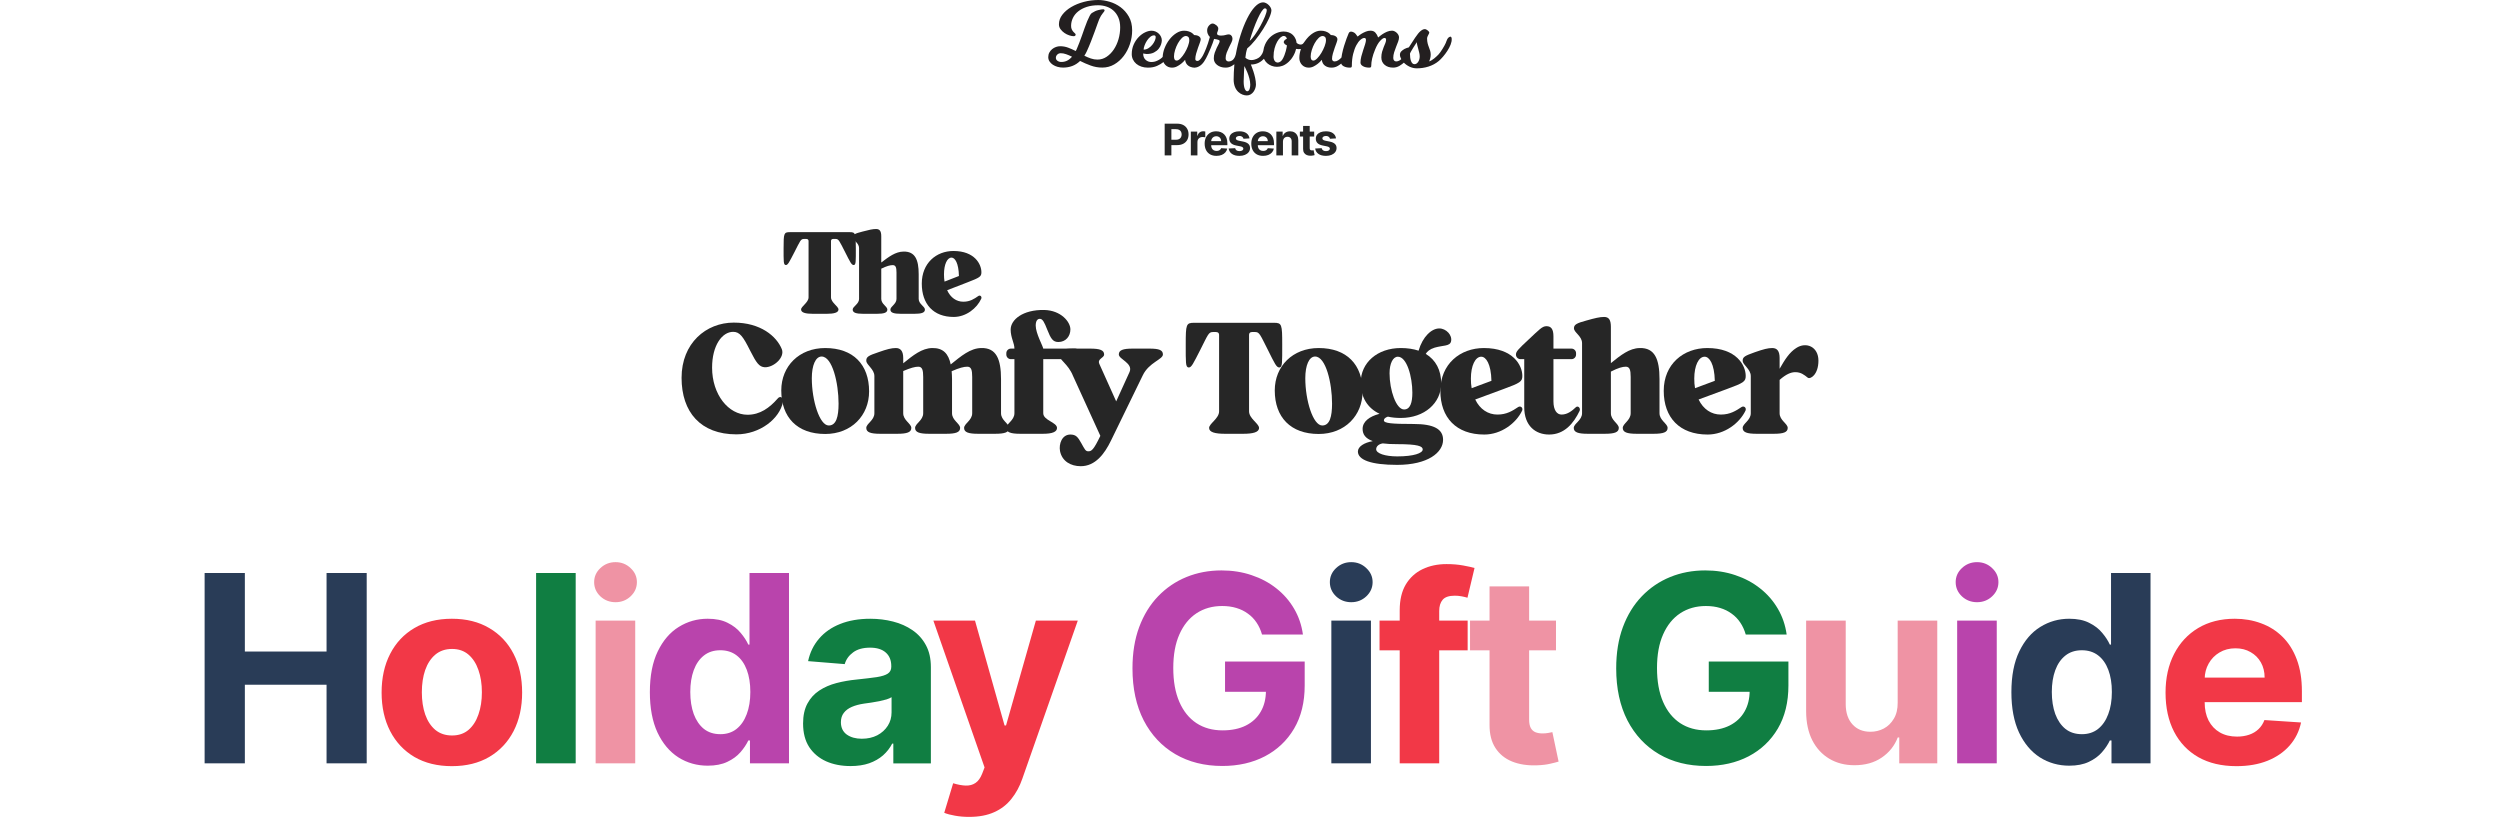
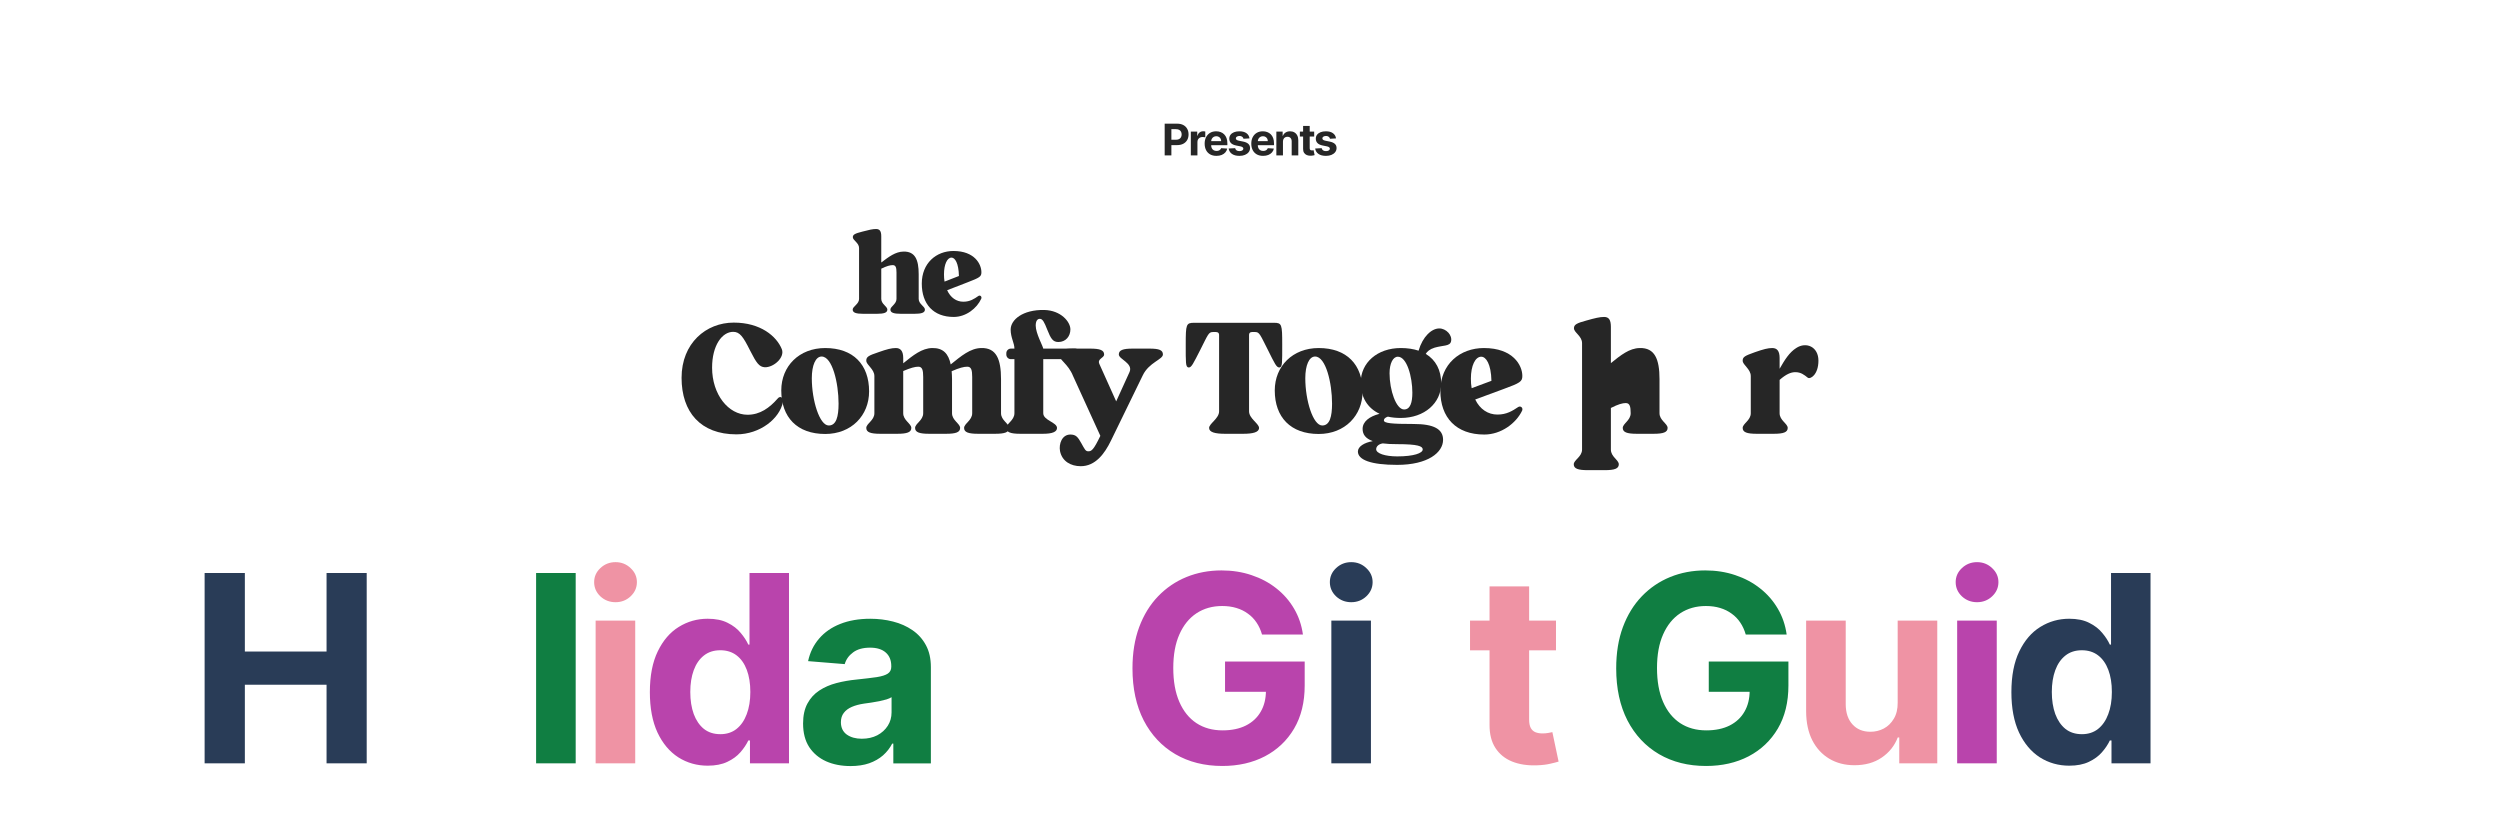
<svg xmlns="http://www.w3.org/2000/svg" width="917" height="300" viewBox="0 0 917 300" fill="none">
-   <path d="M532.491 14.254c-.039-.425-.153-.959-.669-.768-.972.36-1.172 1.45-1.525 2.298-.409.981-1.919 3.463-2.681 4.229-.915.923-2.157 2.103-3.423 2.518.085-.167.163-.341.228-.522.083-.225.144-.457.198-.694.097-.358.165-.788.165-1.298 0-2.064-1.329-3.183-1.329-5.856 0-.914.818-1.759.818-2.233 0-.338-.955-1.252-1.671-1.252-.165 0-.343.031-.528.099-.005 0-.01.005-.015.005-.051.019-.102.039-.156.065-.253.116-.523.29-.813.527-.565.462-1.247 1.286-2.04 2.482-.388.607-.729 1.131-1.021 1.571-.294.44-.535.805-.713 1.097-.227.336-.409.619-.543.844-.614.157-1.159.36-1.637.609-.224.123-.436.266-.64.423-.136.102-.266.213-.382.331-.034.032-.069.06-.1.094-.302.297-.468.655-.502 1.075-.007.06-.01.123-.01.189 0 .495.173 1.054.485 1.61-.149.138-.312.273-.502.396 0 0-.669.442-1.344.442-.341 0-.609-.118-.801-.355-.19-.237-.287-.546-.287-.928 0-.674.107-1.363.324-2.062.216-.696.457-1.377.73-2.045.273-.665.516-1.286.733-1.873.217-.585.324-1.102.324-1.554 0-.292-.073-.587-.222-.877-.148-.292-.345-.556-.596-.793-.251-.237-.526-.425-.833-.575-.309-.147-.606-.22-.901-.22-.636 0-1.254.131-1.856.387-.601.259-1.139.546-1.617.863-.567.382-1.11.8-1.631 1.252-.251-.723-.592-1.32-1.02-1.793-.434-.469-1.021-.708-1.773-.708-.592 0-1.164.111-1.719.338-.558.225-1.06.474-1.513.742-.523.314-1.022.674-1.497 1.083-.524-.81-.986-1.319-1.398-1.52-.407-.201-.735-.302-.984-.302-.431 0-.74.215-.92.64-.202.474-.46 1.114-.765 1.926-.309.812-.606 1.701-.901 2.668-.297.969-.55 1.984-.769 3.04-.083.416-.146.822-.197 1.228-.339.377-.724.713-1.164 1-.444.295-.889.442-1.342.442-.295 0-.529-.089-.699-.271-.168-.179-.251-.406-.251-.674 0-.563.102-1.208.305-1.943.204-.73.431-1.44.681-2.127.249-.686.478-1.31.68-1.873.202-.563.304-.969.304-1.216 0-.292-.078-.541-.239-.744-.155-.203-.355-.367-.594-.491-.238-.123-.501-.215-.784-.271-.285-.056-.55-.085-.798-.085-.207-.271-.478-.532-.819-.776-.294-.205-.679-.392-1.156-.558-.478-.172-1.057-.254-1.737-.254-.932 0-1.858.292-2.788.877-.514.322-1.001.708-1.458 1.148v-.01c-.088.089-.198.201-.317.324-.117.126-.239.256-.356.392-.124.14-.25.29-.387.457-.942 1.17-1.042 1.665-1.629 1.844-.645.201-1.405-.126-1.836-.515-.032-.027-.053-.056-.083-.087-.051-.476-.158-.923-.333-1.334-.246-.59-.587-1.097-1.006-1.515-.421-.418-.925-.737-1.51-.95-.587-.215-1.215-.324-1.884-.324-.848 0-1.715.184-2.601.551-.887.365-1.7.899-2.438 1.61-.735.711-1.337 1.585-1.799 2.627-.31.691-.514 1.448-.616 2.269-.103.428-.444 1.573-1.544 2.451-.241.191-1.42.955-2.837.955-1.417 0-2.206-.877-2.206-.877.097-1.172.333-2.407.703-3.429 3.641-2.886 8.845-11.197 8.845-13.95 0-1.194-1.568-2.915-3.071-2.915-3.976 0-8.284 9.561-9.998 19.1-.122.503-.341 1.09-.736 1.617-.18.244-.348.401-.521.527-.163.123-.667.442-1.347.442-.338 0-.613-.102-.815-.307-.202-.201-.305-.493-.305-.877 0-.674.132-1.356.387-2.042.263-.686.553-1.346.87-1.977.316-.631.606-1.208.867-1.74.26-.529.394-.984.394-1.368 0-.45-.131-.831-.394-1.146-.261-.319-.597-.474-1.006-.474-.202 0-.395.024-.58.068-.18.046-.372.094-.579.152-.202.053-.436.106-.699.15-.258.046-.584.07-.969.07-.409 0-.748-.06-1.02-.172-.273-.114-.407-.292-.407-.539 0-.268.07-.551.221-.844.144-.295.22-.667.22-1.114 0-.16-.069-.343-.207-.561-.132-.215-.305-.406-.509-.57-.205-.172-.431-.319-.682-.44-.251-.126-.487-.186-.714-.186-.202 0-.421.068-.647.201-.227.135-.441.317-.646.541-.204.225-.37.491-.494.793-.124.307-.185.626-.185.964 0 .425.053.8.168 1.114.112.314.239.575.375.776.131.205.292.372.467.515-.939 3.437-1.918 5.578-2.517 6.733-.1.186-1.128 2.129-2.034 2.095-.1 0-.487-.017-.679-.278-.132-.176-.115-.387-.115-.483 0-.563.103-1.208.305-1.943.207-.73.433-1.44.679-2.127.251-.686.48-1.31.682-1.873.207-.563.309-.969.309-1.216 0-.292-.082-.541-.238-.744-.161-.203-.358-.367-.597-.491-.239-.123-.502-.215-.784-.271-.285-.056-.55-.085-.799-.085-.202-.271-.477-.532-.818-.776-.295-.205-.679-.392-1.157-.558-.474-.172-1.054-.254-1.733-.254-.931 0-1.863.292-2.793.877-.933.587-1.768 1.356-2.518 2.311-.75.96-1.359 2.033-1.822 3.229-.409 1.051-.64 2.112-.689 3.183-.112.145-.217.237-.314.329-.733.665-1.671 1.063-1.671 1.063-.657.326-1.385.491-2.179.491-.794 0-1.517-.271-2.109-.812-.589-.539-.884-1.315-.884-2.33.18.043.351.077.509.102.273.068.536.102.782.102 1.069 0 1.958-.186 2.674-.556.716-.372 1.28-.817 1.699-1.334.419-.52.721-1.068.904-1.641.18-.575.272-1.061.272-1.469 0-.452-.099-.889-.292-1.317-.192-.425-.46-.805-.798-1.131-.339-.329-.736-.592-1.191-.795-.458-.201-.943-.302-1.464-.302-.75 0-1.551.201-2.398.607-.853.406-1.642.989-2.365 1.74-.728.754-1.329 1.66-1.807 2.719-.472 1.061-.713 2.231-.713 3.514 0 .718.148 1.382.443 1.992.295.609.706 1.131 1.225 1.571.521.44 1.147.783 1.875 1.032.723.244 1.517.37 2.384.37 1.291 0 2.408-.215 3.348-.64.935-.425 1.719-.894 2.355-1.409.178.411.414.768.711 1.071.304.314.67.558 1.088.728.422.169.858.251 1.311.251.657 0 1.268-.145 1.838-.44.565-.292 1.076-.616 1.529-.979.521-.404 1.008-.889 1.464-1.452.112.947.501 1.66 1.156 2.146 1.065.781 2.263.735 2.419.723.226-.015.798-.075 1.495-.445 1.524-.814 2.384-2.438 3.255-4.304 1.671-3.579 2.321-5.779 2.302-5.788.387.046.728.102 1.02.169.251.068.482.145.699.234.214.092.324.23.324.406 0 .271-.112.616-.341 1.032-.227.416-.473.894-.731 1.436-.26.539-.506 1.136-.733 1.788-.226.652-.338 1.351-.338 2.093 0 .474.102.914.304 1.32.207.406.502.759.889 1.061.382.307.838.549 1.359.73.521.179 1.113.268 1.77.268.838 0 1.615-.215 2.328-.64.321-.191.621-.392.899-.602-.173 1.912-.268 4.133-.268 5.58 0 4.379 2.912 5.861 4.841 5.861 2.094 0 3.338-2.274 3.338-4.031 0-2.999-1.867-7.301-1.867-7.301 2.286 0 3.793-1.049 4.804-2.115.027.06.054.116.08.172.271.561.641 1.042 1.106 1.452.465.406 1.006.73 1.622.967.621.237 1.263.355 1.936.355.672 0 1.353-.114 1.982-.341.182-.063.545-.201.969-.445.1-.053.385-.222.75-.505.358-.273.916-.752 1.527-1.515.628-.817 1.12-1.697 1.478-2.644.146-.382.253-.754.338-1.124.456.077 1.062.135 1.776.058-.39 1.09-.587 2.195-.587 3.309 0 .517.095.991.272 1.419.181.428.427.8.731 1.114.309.314.67.558 1.091.728.419.169.855.251 1.31.251.657 0 1.271-.145 1.838-.44.568-.292 1.077-.616 1.532-.979.521-.404 1.011-.889 1.464-1.452.114.947.496 1.66 1.156 2.146.658.483 1.466.723 2.416.723.842 0 1.617-.215 2.333-.64.445-.268.854-.553 1.225-.858.107.382.394.708.867.976.613.348 1.373.522 2.279.522.251 0 .436-.039.562-.116.124-.082.188-.266.188-.561 0-1.617.161-3.064.477-4.338.317-1.274.709-2.344 1.176-3.209.465-.868.962-1.525 1.498-1.977.533-.452 1.003-.677 1.41-.677.406 0 .613.237.613.711 0 .404-.102.935-.306 1.588-.207.652-.439 1.363-.699 2.127-.261.764-.495 1.547-.699 2.349-.202.8-.305 1.547-.305 2.245 0 .539.305.984.916 1.334.614.348 1.373.522 2.282.522.251 0 .436-.039.56-.116.126-.082.19-.266.19-.561 0-.785.112-1.682.338-2.683.229-1.003.587-2.098 1.089-3.292.567-1.397 1.181-2.451 1.838-3.159.658-.711 1.179-1.066 1.566-1.066.18 0 .331.053.443.152.115.102.171.266.171.488 0 .384-.093.8-.273 1.252-.18.45-.38.935-.597 1.452-.216.52-.414 1.095-.594 1.723-.18.633-.273 1.329-.273 2.093 0 1.107.395 2.001 1.194 2.69.791.686 1.836 1.027 3.129 1.027.837 0 1.617-.215 2.33-.64.728-.435 1.288-.894 1.607-1.182 1.137 1.162 2.837 2.088 4.717 2.088 2.908 0 5.857-.812 8.099-2.707 1.839-1.552 4.943-5.605 4.722-8.099l.002-.007zM463.943 3.062c.434 0 .699.266.699.665 0 2.02-4.106 9.638-6.275 11.267 1.67-5.832 4.373-11.929 5.576-11.929v-.002zM419.829 16.652c.226-.609.516-1.184.869-1.723.351-.539.753-1.003 1.208-1.385.453-.379.92-.575 1.395-.575.407 0 .611.23.611.674 0 .362-.114.8-.34 1.322-.227.515-.539 1.02-.936 1.501-.399.483-.869.894-1.414 1.233-.543.336-1.123.507-1.737.507 0-.425.112-.947.341-1.554h.003zm15.911.285c-.329.87-.733 1.694-1.208 2.482-.477.788-.984 1.452-1.517 1.992-.531.544-1.003.812-1.413.812-.657 0-.986-.505-.986-1.52 0-.698.139-1.486.409-2.364.271-.877.616-1.694 1.035-2.448.422-.756.892-1.392 1.415-1.907.521-.52 1.033-.778 1.529-.778.339 0 .631.118.87.355.238.237.358.602.358 1.097 0 .657-.166 1.414-.495 2.281l.003-.002zm21.743 16.536c-.555 0-1.308-.899-1.308-3.62 0-1.863.258-5.619.258-5.619s2.163 3.826 2.163 6.825c0 1.102-.295 2.414-1.113 2.414zm14.396-15.808c-.126.602-.316 1.477-.75 2.596-.579 1.496-1.045 2.006-1.427 2.293-.492.362-.884.384-1.006.387-.104 0-.384 0-.677-.162-.185-.102-.345-.254-.477-.454-.27-.406-.404-.935-.404-1.581 0-1.097.122-2.1.373-3.014.245-.916.562-1.709.942-2.388.377-.674.784-1.204 1.217-1.578.434-.377.833-.568 1.203-.568.371 0 .673.16.911.471.102.138.185.326.244.551-.083.034-.168.072-.251.118-.212.111-.402.256-.568.425-.168.172-.27.343-.311.52-.064.285.066.592.385.918.226.157.489.321.771.483-.075.612-.172.979-.172.979l-.003.002zm14.002-.727c-.331.87-.733 1.694-1.21 2.482-.478.788-.982 1.452-1.512 1.992-.536.544-1.006.812-1.415.812-.658 0-.986-.505-.986-1.52 0-.698.133-1.486.409-2.364.272-.877.618-1.694 1.037-2.448.419-.756.891-1.392 1.415-1.907.521-.52 1.03-.778 1.529-.778.341 0 .628.118.867.355.239.237.358.602.358 1.097 0 .657-.163 1.414-.492 2.281v-.002zm32.177 6.281c-.202-.21-.367-.491-.504-.846-.263-.72-.375-1.682-.375-2.663 0-.425 2.343-3.99 2.513-4.249 0 .331.059.711.171 1.141.014.053.029.109.041.164.032.126.064.254.1.384.068.263.141.532.214.802.125.462.246.928.358 1.402.115.476.173.926.173 1.351 0 .766-.19 1.428-.562 1.991-.375.563-.823.846-1.344.846-.319 0-.58-.106-.785-.324zM414.06 6.095c-.806-1.407-1.822-2.562-3.044-3.461-1.225-.901-2.564-1.566-4.018-1.991C405.547.215 404.176 0 402.883 0c-1.815 0-3.592.232-5.326.694-1.736.459-3.278 1.092-4.627 1.892-1.354.8-2.44 1.738-3.27 2.823-.828 1.078-1.242 2.252-1.242 3.509 0 .674.197 1.279.597 1.808.394.532.871.989 1.427 1.37.555.384 1.147.674 1.772.877.621.205 1.162.307 1.617.307.456 0 .714-.213.714-.643 0-.114-.083-.242-.253-.389-.173-.145-.366-.336-.58-.575-.217-.237-.409-.527-.58-.877-.17-.348-.255-.783-.255-1.303 0-1.013.221-1.979.665-2.905.44-.923 1.09-1.726 1.94-2.412.853-.689 1.892-1.233 3.129-1.641 1.235-.404 2.638-.607 4.201-.607 1.023 0 2.024.157 2.998.471.974.319 1.838.805 2.586 1.469.75.662 1.349 1.508 1.802 2.533.455 1.025.681 2.245.681 3.661 0 1.416-.204 2.9-.611 4.309-.409 1.409-.984 2.661-1.719 3.768-.738 1.102-1.617 1.999-2.64 2.685-1.02.686-2.142 1.032-3.37 1.032-.816 0-1.622-.138-2.415-.406-.794-.268-1.59-.607-2.384-1.013.16-.249.311-.5.46-.761.148-.259.287-.532.424-.829.523-1.124 1.032-2.33 1.534-3.613.496-1.281.954-2.499 1.378-3.647.419-1.15.777-2.139 1.069-2.973.295-.831.502-1.375.614-1.619.406-.901.83-1.61 1.276-2.132.443-.517.664-.843.664-.979 0-.135-.034-.249-.102-.336-.07-.089-.219-.138-.445-.138-.385 0-.97.097-1.751.288-.784.191-1.583.558-2.401 1.097-.227.135-.482.474-.765 1.013-.287.539-.587 1.189-.903 1.943-.322.752-.636 1.593-.955 2.516-.316.921-.64 1.839-.969 2.753-.329.913-.653 1.791-.969 2.634-.317.843-.611 1.571-.884 2.178-.068.16-.137.312-.202.457-.069.145-.149.288-.239.425-.93-.476-1.86-.887-2.788-1.237-.93-.348-1.907-.522-2.93-.522-.499 0-1.003.087-1.512.271-.514.179-.979.44-1.398.778-.416.336-.764.752-1.037 1.25-.27.495-.409 1.056-.409 1.689 0 .585.151 1.114.46 1.588.305.471.714.877 1.225 1.216.509.336 1.089.597 1.736.776.646.179 1.32.268 2.024.268 1.203 0 2.325-.196 3.37-.59 1.045-.396 1.994-1.008 2.859-1.844 1.249.631 2.547 1.196 3.898 1.689 1.35.495 2.762.742 4.238.742 1.587 0 3.051-.387 4.388-1.162 1.341-.778 2.496-1.808 3.475-3.091.974-1.283 1.736-2.741 2.279-4.374.543-1.631.818-3.301.818-5.015 0-1.96-.404-3.642-1.21-5.051zM391.377 22.276c-.636.302-1.325.454-2.077.454-.543 0-1.013-.14-1.41-.42-.4-.283-.597-.65-.597-1.1 0-.45.171-.844.511-1.182.341-.338.77-.508 1.291-.508.614 0 1.261.116 1.941.355.682.237 1.41.546 2.179.928-.591.677-1.205 1.167-1.838 1.469v.002z" fill="#231F20" />
  <path d="M427.203 57V45.364h4.591c.883 0 1.635.169 2.256.506.621.333 1.095.797 1.42 1.392.33.591.495 1.273.495 2.045 0 .773-.167 1.455-.5 2.046-.334.591-.817 1.051-1.449 1.381-.629.33-1.39.494-2.284.494h-2.926v-1.972h2.528c.473 0 .864-.082 1.17-.244.311-.167.542-.396.694-.688.155-.295.233-.634.233-1.017 0-.386-.078-.724-.233-1.011-.152-.292-.383-.517-.694-.676-.31-.163-.704-.244-1.181-.244h-1.66V57h-2.46zm9.594 0v-8.727h2.347v1.523h.091c.159-.542.426-.951.801-1.227.375-.28.807-.42 1.295-.42.121 0 .252.008.392.023.14.015.264.036.37.062v2.148c-.114-.034-.271-.064-.472-.091-.201-.026-.384-.04-.551-.04-.356 0-.674.078-.955.233-.276.151-.496.364-.659.636-.159.273-.238.587-.238.943V57h-2.421zm9.398.171c-.898 0-1.67-.182-2.318-.545-.644-.367-1.14-.886-1.489-1.557-.348-.674-.523-1.472-.523-2.392 0-.898.175-1.686.523-2.364.349-.678.839-1.206 1.472-1.585.636-.379 1.382-.568 2.238-.568.576 0 1.112.093 1.608.278.5.182.936.456 1.307.824.375.367.667.83.875 1.386.209.553.313 1.201.313 1.943v.665h-7.37v-1.5h5.091c0-.348-.075-.657-.227-.926-.151-.269-.362-.479-.631-.631-.265-.155-.574-.233-.926-.233-.367 0-.693.085-.977.256-.28.167-.5.392-.659.676-.159.28-.241.593-.244.938v1.426c0 .432.079.805.238 1.119.163.314.392.557.688.727.295.17.646.256 1.051.256.269 0 .515-.038.738-.114.224-.076.415-.189.574-.341.159-.151.281-.337.364-.557l2.239.148c-.114.538-.347 1.008-.699 1.409-.349.398-.8.708-1.353.932-.549.22-1.183.33-1.903.33zm12.127-6.409l-2.216.136c-.038-.189-.12-.36-.245-.511-.125-.155-.289-.278-.494-.369-.201-.095-.441-.142-.722-.142-.375 0-.691.08-.948.239-.258.155-.387.364-.387.625 0 .208.084.385.25.528.167.144.453.26.858.347l1.58.318c.848.174 1.481.455 1.897.841.417.386.625.894.625 1.523 0 .572-.168 1.074-.505 1.506-.334.432-.792.769-1.375 1.011-.58.239-1.248.358-2.006.358-1.155 0-2.076-.241-2.761-.722-.682-.485-1.082-1.144-1.199-1.977l2.381-.125c.072.352.246.621.522.807.277.182.631.273 1.063.273.424 0 .765-.081 1.023-.244.261-.167.393-.381.397-.642-.004-.22-.096-.4-.278-.54-.182-.144-.462-.254-.841-.33l-1.511-.301c-.853-.17-1.487-.466-1.904-.886-.413-.42-.619-.957-.619-1.608 0-.561.151-1.044.454-1.449.307-.405.737-.718 1.29-.938.557-.22 1.209-.33 1.955-.33 1.102 0 1.969.233 2.602.699.636.466 1.008 1.1 1.114 1.903zm4.98 6.409c-.898 0-1.671-.182-2.318-.545-.644-.367-1.14-.886-1.489-1.557-.348-.674-.523-1.472-.523-2.392 0-.898.175-1.686.523-2.364.349-.678.839-1.206 1.472-1.585.636-.379 1.382-.568 2.238-.568.576 0 1.112.093 1.608.278.5.182.936.456 1.307.824.375.367.667.83.875 1.386.208.553.313 1.201.313 1.943v.665h-7.37v-1.5h5.091c0-.348-.076-.657-.227-.926-.152-.269-.362-.479-.631-.631-.265-.155-.574-.233-.926-.233-.367 0-.693.085-.977.256-.28.167-.5.392-.659.676-.159.28-.241.593-.245.938v1.426c0 .432.08.805.239 1.119.163.314.392.557.688.727.295.17.645.256 1.051.256.269 0 .515-.038.738-.114.224-.076.415-.189.574-.341.159-.151.28-.337.364-.557l2.238.148c-.113.538-.346 1.008-.698 1.409-.349.398-.8.708-1.353.932-.549.22-1.183.33-1.903.33zm7.286-5.216V57h-2.421v-8.727h2.307v1.54h.102c.193-.508.517-.909.972-1.204.454-.299 1.006-.449 1.653-.449.606 0 1.135.133 1.585.398.451.265.802.644 1.052 1.136.25.489.375 1.072.375 1.75V57h-2.421v-5.125c.004-.534-.132-.951-.409-1.25-.276-.303-.657-.455-1.142-.455-.326 0-.614.07-.864.21-.246.14-.439.345-.579.614-.137.265-.207.585-.21.96zm11.454-3.682v1.818h-5.255v-1.818h5.255zm-4.062-2.091h2.42v8.136c0 .224.034.398.103.523.068.121.162.206.284.256.125.049.269.074.431.074.114 0 .228-.009.341-.029.114-.023.201-.04.262-.051l.38 1.801c-.121.038-.291.082-.511.131-.22.053-.487.085-.801.097-.583.023-1.095-.055-1.534-.233-.436-.178-.775-.455-1.017-.83-.243-.375-.362-.849-.358-1.42v-8.455zm12.071 4.58l-2.216.136c-.038-.189-.119-.36-.244-.511-.125-.155-.29-.278-.495-.369-.2-.095-.441-.142-.721-.142-.375 0-.691.08-.949.239-.258.155-.386.364-.386.625 0 .208.083.385.25.528.166.144.452.26.858.347l1.579.318c.849.174 1.481.455 1.898.841.417.386.625.894.625 1.523 0 .572-.169 1.074-.506 1.506-.333.432-.791.769-1.375 1.011-.579.239-1.248.358-2.005.358-1.156 0-2.076-.241-2.762-.722-.682-.485-1.081-1.144-1.199-1.977l2.381-.125c.072.352.246.621.523.807.276.182.63.273 1.062.273.424 0 .765-.081 1.023-.244.261-.167.394-.381.398-.642-.004-.22-.097-.4-.279-.54-.182-.144-.462-.254-.841-.33l-1.511-.301c-.852-.17-1.487-.466-1.903-.886-.413-.42-.62-.957-.62-1.608 0-.561.152-1.044.455-1.449.307-.405.737-.718 1.29-.938.556-.22 1.208-.33 1.954-.33 1.102 0 1.97.233 2.602.699.637.466 1.008 1.1 1.114 1.903zM650.065 127.661c1.728 0 2.696 1.037 2.696 3.664v3.94c1.935-3.387 3.594-6.014 6.082-7.604 3.664-2.419 8.157-.483 8.157 4.632 0 5.184-3.041 6.981-3.94 6.221-1.313-1.037-2.488-2.005-4.562-2.005-1.59 0-3.387.761-5.737 2.834v12.235c0 2.627 2.972 3.802 2.972 5.392 0 1.59-1.59 2.143-5.115 2.143h-6.29c-3.526 0-5.116-.553-5.116-2.143 0-1.59 2.973-2.765 2.973-5.392v-13.617c0-2.627-2.973-4.078-2.973-5.668 0-1.383.83-1.797 4.493-3.111 3.18-1.106 4.77-1.521 6.36-1.521z" fill="#262626" />
-   <path d="M633.346 142.73l-10.299 3.802c1.728 3.595 4.7 5.53 8.156 5.53 3.388 0 5.53-1.382 7.604-2.765.899-.553 1.866.277 1.452 1.313-2.212 4.632-7.673 8.779-13.894 8.779-10.299 0-16.106-6.221-16.106-16.037 0-9.815 7.258-15.691 15.968-15.691 10.714 0 14.101 6.36 14.101 10.231 0 2.073-.761 2.557-6.982 4.838zm-11.612-.345l7.258-2.696c-.139-6.221-2.005-8.848-3.733-8.848-2.212 0-3.802 3.318-3.802 8.018 0 1.245.069 2.42.277 3.526z" fill="#262626" />
-   <path d="M580.297 151.578v-25.714c0-2.626-2.972-3.871-2.972-5.46 0-1.314.967-1.867 4.562-2.834 3.18-.899 4.908-1.314 6.497-1.314 1.728 0 2.489 1.037 2.489 3.664v13.271c3.594-2.903 6.774-5.46 10.576-5.529 5.53-.139 7.258 4.078 7.258 11.405v12.511c0 2.627 2.972 3.802 2.972 5.392 0 1.59-1.59 2.143-5.115 2.143h-6.221c-3.526 0-5.115-.553-5.115-2.143 0-1.59 2.903-2.765 2.903-5.392v-13.341c0-2.488-.346-3.732-1.797-3.732-1.176 0-2.765.415-5.461 1.797v15.276c0 2.627 2.903 3.802 2.903 5.392 0 1.59-1.59 2.143-5.115 2.143h-6.29c-3.526 0-5.115-.553-5.115-2.143 0-1.59 3.041-2.765 3.041-5.392z" fill="#262626" />
-   <path d="M560.68 124.551c3.94-3.663 4.977-4.908 6.567-4.908 1.728 0 2.557 1.106 2.557 3.733v4.493h6.636c.899 0 1.659.76 1.659 1.659v.553c0 .899-.76 1.659-1.659 1.659h-6.636v15.483c0 3.18 1.244 4.839 2.973 4.839 2.281 0 4.009-1.521 5.253-2.696.76-.691 1.797.277 1.382 1.314-2.212 4.631-5.599 8.709-11.198 8.709-4.976 0-9.124-3.179-9.124-10.023V131.74h-1.382c-.899 0-1.659-.76-1.659-1.659 0-1.106.691-1.866 4.631-5.53z" fill="#262626" />
+   <path d="M580.297 151.578v-25.714c0-2.626-2.972-3.871-2.972-5.46 0-1.314.967-1.867 4.562-2.834 3.18-.899 4.908-1.314 6.497-1.314 1.728 0 2.489 1.037 2.489 3.664v13.271c3.594-2.903 6.774-5.46 10.576-5.529 5.53-.139 7.258 4.078 7.258 11.405v12.511c0 2.627 2.972 3.802 2.972 5.392 0 1.59-1.59 2.143-5.115 2.143h-6.221c-3.526 0-5.115-.553-5.115-2.143 0-1.59 2.903-2.765 2.903-5.392c0-2.488-.346-3.732-1.797-3.732-1.176 0-2.765.415-5.461 1.797v15.276c0 2.627 2.903 3.802 2.903 5.392 0 1.59-1.59 2.143-5.115 2.143h-6.29c-3.526 0-5.115-.553-5.115-2.143 0-1.59 3.041-2.765 3.041-5.392z" fill="#262626" />
  <path d="M551.414 142.73l-10.3 3.802c1.728 3.595 4.701 5.53 8.157 5.53 3.387 0 5.53-1.382 7.603-2.765.899-.553 1.867.277 1.452 1.313-2.212 4.632-7.673 8.779-13.894 8.779-10.299 0-16.106-6.221-16.106-16.037 0-9.815 7.258-15.691 15.968-15.691 10.714 0 14.101 6.36 14.101 10.231 0 2.073-.76 2.557-6.981 4.838zm-11.613-.345l7.258-2.696c-.138-6.221-2.005-8.848-3.733-8.848-2.212 0-3.802 3.318-3.802 8.018 0 1.245.07 2.42.277 3.526z" fill="#262626" />
  <path d="M528.627 140.657c0 7.188-6.152 12.649-14.793 12.649-1.728 0-3.318-.138-4.769-.484-.968.346-1.452.761-1.452 1.383 0 1.037 2.834 1.313 10.852 1.313 7.466 0 10.853 1.866 10.853 5.807 0 4.631-5.53 9.193-16.866 9.193-9.677 0-14.378-1.866-14.378-4.908 0-1.797 2.281-3.249 5.461-3.802-2.696-.967-3.733-2.488-3.733-4.493 0-2.626 2.42-4.562 6.221-5.53-4.424-2.073-6.912-6.082-6.912-11.474 0-7.258 6.083-12.65 14.723-12.65 2.42 0 4.631.346 6.498.968 1.521-5.184 4.769-8.156 7.603-8.156 2.489 0 4.908 2.488 4.286 4.838-.484 1.728-2.903 1.314-6.014 2.212-1.797.553-2.765 1.452-3.249 2.281 3.664 2.212 5.669 5.945 5.669 10.853zm-10.576 3.387c0-5.807-2.005-13.203-5.323-13.203-1.797 0-3.041 2.489-3.041 6.083 0 6.221 2.419 13.272 5.322 13.272 2.281 0 3.042-2.558 3.042-6.152zm-10.853 18.594c-1.382.207-2.419 1.037-2.419 2.143 0 1.52 3.249 2.626 7.742 2.626 6.014 0 9.332-1.175 9.332-2.557 0-1.175-1.729-1.936-9.401-1.936-2.074 0-3.733-.069-5.254-.276z" fill="#262626" />
  <path d="M499.796 143.56c0 8.848-6.498 15.622-16.106 15.622-10.299 0-16.106-6.152-16.106-15.968 0-8.917 6.567-15.553 16.106-15.553 10.299 0 16.106 6.083 16.106 15.899zm-11.198 4.493c0-7.535-2.281-17.281-6.221-17.281-2.212 0-3.595 3.249-3.595 7.949 0 8.157 2.834 17.35 6.221 17.35 2.765 0 3.595-3.318 3.595-8.018z" fill="#262626" />
  <path d="M458.153 122.823v28.064c0 2.627 3.664 4.493 3.664 6.083 0 1.59-2.281 2.143-5.806 2.143h-6.705c-3.526 0-5.807-.553-5.807-2.143 0-1.59 3.664-3.456 3.664-6.083v-28.064c0-.622-.346-1.037-1.175-1.037h-1.037c-1.659 0-1.797.83-4.7 6.567-2.558 4.977-3.249 6.636-4.355 6.428-1.037-.207-.968-1.797-.968-8.433 0-7.396.138-7.949 3.111-7.949h29.239c2.903 0 3.041.553 3.041 7.949 0 6.636.069 8.226-.898 8.433-1.176.208-1.867-1.451-4.355-6.428-2.903-5.737-3.111-6.567-4.701-6.567h-1.106c-.76 0-1.106.415-1.106 1.037zM403.609 159.873l-10.023-21.981c-1.797-4.493-5.115-5.807-5.115-7.88 0-1.59 1.59-2.143 5.115-2.143h6.29c3.525 0 5.115.553 5.115 2.143 0 1.382-2.626 1.52-1.728 3.525l6.152 13.686 4.908-10.783c1.382-3.249-3.94-4.631-3.94-6.428 0-1.59 1.521-2.143 5.046-2.143h6.221c3.525 0 4.908.553 4.908 2.143 0 1.866-5.115 2.903-7.396 7.672L407.48 161.67c-2.351 4.839-5.738 9.332-11.06 9.332-3.664 0-6.843-1.797-7.604-5.53-.483-2.627.692-6.083 3.802-6.083 2.074 0 2.765.968 4.009 3.18 1.245 2.212 1.521 2.972 2.558 2.972 1.175 0 1.935-.484 4.424-5.668z" fill="#262626" />
  <path d="M372.091 151.578V131.74h-1.313c-.899 0-1.659-.761-1.659-1.659v-.553c0-.899.76-1.659 1.659-1.659h1.313c0-2.074-1.382-4.009-1.382-6.982 0-3.594 4.424-7.327 12.304-7.188 6.152.138 9.608 4.354 9.608 7.119 0 2.489-1.659 4.632-4.424 4.632-2.005 0-2.765-1.245-4.078-4.563-1.037-2.626-1.659-3.94-2.696-3.94-.899 0-1.521.761-1.521 2.489 0 2.834 2.627 7.465 2.765 8.433h11.682c.898 0 1.659.76 1.659 1.659v.553c0 .898-.761 1.659-1.659 1.659h-11.682v19.838c0 2.627 5.046 3.318 5.046 5.392 0 1.382-1.59 2.143-5.115 2.143h-8.364c-3.525 0-5.115-.553-5.115-2.143 0-1.59 2.972-2.765 2.972-5.392z" fill="#262626" />
  <path d="M328.607 127.661c1.659 0 2.695 1.037 2.695 3.664v1.935c3.664-2.972 6.844-5.529 10.645-5.599 4.01-.069 5.945 2.074 6.775 6.014 3.87-3.11 7.188-5.944 11.197-6.014 5.53-.138 7.258 4.079 7.258 11.406v12.511c0 2.627 2.973 3.802 2.973 5.392 0 1.59-1.59 2.143-5.115 2.143h-6.291c-3.525 0-5.115-.553-5.115-2.143 0-1.59 2.973-2.765 2.973-5.392v-13.341c0-2.488-.346-3.732-1.798-3.732-1.244 0-2.903.414-5.737 1.659.069.898.138 1.866.138 2.903v12.511c0 2.627 2.973 3.802 2.973 5.392 0 1.59-1.59 2.143-5.115 2.143h-6.291c-3.525 0-5.115-.553-5.115-2.143 0-1.59 2.973-2.765 2.973-5.392v-13.341c0-2.488-.346-3.732-1.798-3.732-1.175 0-2.765.414-5.53 1.589v15.484c0 2.627 2.973 3.802 2.973 5.392 0 1.59-1.59 2.143-5.115 2.143h-6.291c-3.525 0-5.115-.553-5.115-2.143 0-1.59 2.973-2.765 2.973-5.392v-13.617c0-2.627-2.973-4.078-2.973-5.668 0-1.383.761-1.867 4.493-3.111 3.111-1.106 4.77-1.521 6.36-1.521z" fill="#262626" />
  <path d="M318.785 143.56c0 8.848-6.498 15.622-16.106 15.622-10.299 0-16.106-6.152-16.106-15.968 0-8.917 6.567-15.553 16.106-15.553 10.299 0 16.106 6.083 16.106 15.899zm-11.198 4.493c0-7.535-2.281-17.281-6.221-17.281-2.212 0-3.595 3.249-3.595 7.949 0 8.157 2.834 17.35 6.221 17.35 2.765 0 3.595-3.318 3.595-8.018z" fill="#262626" />
  <path d="M287.188 147.431c-1.175 6.083-8.364 11.889-17.073 11.889-13.134 0-20.115-8.157-20.115-20.737 0-12.719 8.986-20.253 19.147-20.253 9.816 0 15.691 4.977 17.627 9.746 1.175 2.973-2.904 6.705-6.222 6.636-2.073-.138-3.041-1.452-5.46-6.221-2.489-4.977-3.733-6.774-6.152-6.774-4.078 0-7.742 4.977-7.742 13.133 0 9.885 6.014 17.281 12.995 17.281 4.631 0 8.088-2.557 11.06-5.944.276-.346.622-.553.968-.553.622 0 1.175.691.967 1.797zM354.9 103.554l-7.49 2.899c1.257 2.741 3.419 4.217 5.932 4.217 2.463 0 4.022-1.055 5.53-2.109.653-.421 1.357.211 1.055 1.002-1.608 3.531-5.58 6.694-10.104 6.694-7.49 0-11.713-4.744-11.713-12.229 0-7.484 5.279-11.964 11.613-11.964 7.791 0 10.255 4.849 10.255 7.801 0 1.582-.553 1.951-5.078 3.69zm-8.445-.264l5.278-2.055c-.1-4.744-1.457-6.747-2.714-6.747-1.609 0-2.765 2.53-2.765 6.114 0 .949.05 1.845.201 2.688z" fill="#262626" />
  <path d="M315.106 109.636V90.973c0-1.906-2.288-2.809-2.288-3.963 0-.953.745-1.355 3.512-2.057 2.448-.652 3.778-.953 5.002-.953 1.33 0 1.915.752 1.915 2.659v9.633c2.767-2.107 5.214-3.963 8.141-4.014 4.256-.1 5.587 2.96 5.587 8.278v9.081c0 1.906 2.287 2.759 2.287 3.913s-1.223 1.556-3.937 1.556h-4.789c-2.713 0-3.937-.402-3.937-1.556s2.235-2.007 2.235-3.913v-9.683c0-1.806-.266-2.709-1.384-2.709-.904 0-2.128.301-4.203 1.304v11.088c0 1.906 2.235 2.759 2.235 3.913s-1.224 1.556-3.938 1.556h-4.841c-2.714 0-3.938-.402-3.938-1.556s2.341-2.007 2.341-3.913z" fill="#262626" />
-   <path d="M304.809 88.406v20.647c0 1.932 2.742 3.305 2.742 4.475 0 1.17-1.707 1.577-4.347 1.577h-5.019c-2.64 0-4.347-.407-4.347-1.577s2.742-2.543 2.742-4.475V88.406c0-.458-.258-.763-.879-.763h-.777c-1.242 0-1.345.61-3.519 4.831-1.914 3.662-2.432 4.882-3.26 4.729-.776-.153-.724-1.322-.724-6.204 0-5.441.103-5.848 2.328-5.848h21.89c2.174 0 2.277.407 2.277 5.848 0 4.882.052 6.052-.672 6.204-.88.153-1.398-1.068-3.261-4.729-2.173-4.221-2.328-4.831-3.518-4.831h-.828c-.57 0-.828.305-.828.763z" fill="#262626" />
  <path d="M75.054 280.001v-69.818h14.761v28.807h29.966v-28.807h14.727v69.818h-14.727V251.16H89.815v28.841H75.054zm413.285 0v-52.364h14.522v52.364h-14.522zm7.295-59.114c-2.159 0-4.011-.715-5.557-2.147-1.523-1.455-2.284-3.193-2.284-5.216 0-2 .761-3.716 2.284-5.148 1.546-1.454 3.398-2.182 5.557-2.182 2.159 0 4 .728 5.523 2.182 1.545 1.432 2.318 3.148 2.318 5.148 0 2.023-.773 3.761-2.318 5.216-1.523 1.432-3.364 2.147-5.523 2.147zm263.385 59.966c-3.977 0-7.58-1.022-10.807-3.068-3.204-2.068-5.75-5.102-7.636-9.102-1.864-4.023-2.796-8.955-2.796-14.796 0-6 .966-10.988 2.898-14.965 1.932-4 4.5-6.989 7.705-8.966 3.227-2 6.761-3 10.602-3 2.932 0 5.375.5 7.329 1.5 1.978.977 3.569 2.204 4.773 3.681 1.227 1.455 2.159 2.887 2.796 4.296h.443v-26.25h14.488v69.818h-14.318v-8.386h-.613c-.682 1.454-1.648 2.897-2.898 4.329-1.227 1.409-2.83 2.58-4.807 3.512-1.954.931-4.341 1.397-7.159 1.397zm4.602-11.556c2.341 0 4.318-.637 5.932-1.91 1.636-1.295 2.886-3.102 3.75-5.42.886-2.318 1.33-5.034 1.33-8.148 0-3.113-.432-5.818-1.296-8.113-.863-2.296-2.113-4.069-3.75-5.319-1.636-1.25-3.625-1.875-5.966-1.875-2.386 0-4.397.648-6.034 1.944-1.636 1.295-2.875 3.091-3.716 5.386-.841 2.295-1.261 4.955-1.261 7.977 0 3.046.42 5.739 1.261 8.08.864 2.318 2.103 4.136 3.716 5.454 1.637 1.296 3.648 1.944 6.034 1.944z" fill="#293C57" />
-   <path d="M165.745 281.024c-5.295 0-9.875-1.125-13.738-3.375-3.841-2.273-6.807-5.432-8.898-9.477-2.091-4.069-3.137-8.785-3.137-14.148 0-5.409 1.046-10.137 3.137-14.182 2.091-4.068 5.057-7.227 8.898-9.477 3.863-2.273 8.443-3.409 13.738-3.409 5.296 0 9.864 1.136 13.705 3.409 3.863 2.25 6.841 5.409 8.932 9.477 2.09 4.045 3.136 8.773 3.136 14.182 0 5.363-1.046 10.079-3.136 14.148-2.091 4.045-5.069 7.204-8.932 9.477-3.841 2.25-8.409 3.375-13.705 3.375zm.068-11.25c2.409 0 4.421-.682 6.034-2.046 1.614-1.386 2.83-3.272 3.648-5.659.841-2.386 1.262-5.102 1.262-8.147 0-3.046-.421-5.762-1.262-8.148-.818-2.387-2.034-4.273-3.648-5.659-1.613-1.387-3.625-2.08-6.034-2.08-2.431 0-4.477.693-6.136 2.08-1.636 1.386-2.875 3.272-3.716 5.659-.818 2.386-1.227 5.102-1.227 8.148 0 3.045.409 5.761 1.227 8.147.841 2.387 2.08 4.273 3.716 5.659 1.659 1.364 3.705 2.046 6.136 2.046zm189.67 29.863c-1.841 0-3.568-.147-5.182-.443-1.591-.272-2.909-.625-3.954-1.057l3.273-10.84c1.704.522 3.238.806 4.602.852 1.386.045 2.579-.273 3.579-.955 1.023-.682 1.853-1.841 2.489-3.477l.852-2.216-18.784-53.864h15.273l10.841 38.455h.545l10.944-38.455h15.375l-20.353 58.023c-.977 2.818-2.307 5.273-3.988 7.364-1.66 2.113-3.762 3.738-6.307 4.875-2.546 1.159-5.614 1.738-9.205 1.738zm182.851-72v10.91h-32.318v-10.91h32.318zm-24.921 52.364v-56.148c0-3.795.739-6.943 2.216-9.443 1.5-2.5 3.546-4.375 6.137-5.625 2.591-1.25 5.534-1.875 8.829-1.875 2.228 0 4.262.171 6.103.512 1.863.34 3.25.647 4.159.92l-2.591 10.909c-.568-.182-1.273-.352-2.114-.511-.818-.159-1.659-.239-2.523-.239-2.136 0-3.625.5-4.466 1.5-.84.977-1.261 2.352-1.261 4.125v55.875h-14.489zm306.885 1.023c-5.386 0-10.022-1.091-13.909-3.273-3.863-2.204-6.841-5.318-8.931-9.341-2.091-4.045-3.137-8.829-3.137-14.352 0-5.386 1.046-10.114 3.137-14.182 2.09-4.068 5.034-7.239 8.829-9.511 3.818-2.273 8.296-3.409 13.432-3.409 3.454 0 6.67.556 9.648 1.67 3 1.091 5.613 2.739 7.841 4.943 2.25 2.205 4 4.978 5.25 8.318 1.25 3.319 1.875 7.205 1.875 11.66v3.988h-44.216v-9h30.545c0-2.091-.454-3.943-1.364-5.557-.909-1.613-2.17-2.875-3.784-3.784-1.591-.932-3.443-1.397-5.556-1.397-2.205 0-4.16.511-5.864 1.534-1.682 1-3 2.352-3.955 4.056-.954 1.682-1.443 3.557-1.466 5.625v8.557c0 2.591.478 4.83 1.432 6.716.978 1.887 2.353 3.341 4.125 4.364 1.773 1.023 3.875 1.534 6.307 1.534 1.614 0 3.091-.227 4.432-.682 1.341-.454 2.489-1.136 3.443-2.045.955-.909 1.682-2.023 2.182-3.341l13.432.886c-.682 3.227-2.08 6.046-4.193 8.455-2.091 2.386-4.796 4.25-8.114 5.591-3.296 1.318-7.102 1.977-11.421 1.977z" fill="#F23847" />
  <path d="M211.164 210.183v69.818h-14.523v-69.818h14.523zm100.793 70.807c-3.341 0-6.319-.58-8.932-1.739-2.614-1.182-4.682-2.92-6.205-5.216-1.5-2.318-2.25-5.204-2.25-8.659 0-2.909.534-5.352 1.603-7.329 1.068-1.978 2.522-3.569 4.363-4.773 1.841-1.205 3.932-2.114 6.273-2.727 2.364-.614 4.841-1.046 7.432-1.296 3.045-.318 5.5-.614 7.363-.886 1.864-.296 3.216-.728 4.057-1.296.841-.568 1.262-1.409 1.262-2.522v-.205c0-2.159-.682-3.83-2.046-5.011-1.341-1.182-3.25-1.773-5.727-1.773-2.614 0-4.693.579-6.239 1.739-1.545 1.136-2.568 2.568-3.068 4.295l-13.432-1.091c.682-3.182 2.023-5.932 4.023-8.25 2-2.341 4.579-4.136 7.739-5.386 3.181-1.273 6.863-1.909 11.045-1.909 2.909 0 5.693.341 8.352 1.022 2.682.682 5.057 1.739 7.125 3.171 2.091 1.432 3.739 3.273 4.943 5.523 1.205 2.227 1.807 4.897 1.807 8.011v35.318h-13.772v-7.261h-.41c-.84 1.636-1.965 3.079-3.375 4.329-1.409 1.228-3.102 2.193-5.079 2.898-1.977.682-4.261 1.023-6.852 1.023zm4.159-10.023c2.136 0 4.022-.42 5.659-1.261 1.636-.864 2.92-2.023 3.852-3.478.932-1.454 1.398-3.102 1.398-4.943v-5.557c-.455.296-1.08.569-1.875.819-.773.227-1.648.443-2.625.647-.977.182-1.955.353-2.932.512-.977.136-1.864.261-2.659.375-1.705.25-3.193.647-4.466 1.193-1.273.545-2.261 1.284-2.966 2.216-.704.909-1.057 2.045-1.057 3.409 0 1.977.716 3.488 2.148 4.534 1.455 1.023 3.295 1.534 5.523 1.534zm324.23-38.216c-.478-1.659-1.148-3.125-2.012-4.398-.863-1.295-1.92-2.386-3.17-3.272-1.228-.909-2.637-1.603-4.228-2.08-1.568-.477-3.306-.716-5.215-.716-3.569 0-6.705.887-9.41 2.659-2.681 1.773-4.772 4.353-6.272 7.739-1.5 3.364-2.25 7.477-2.25 12.341 0 4.863.738 9 2.216 12.409 1.477 3.409 3.568 6.011 6.272 7.807 2.705 1.772 5.898 2.659 9.58 2.659 3.341 0 6.193-.591 8.557-1.773 2.386-1.204 4.204-2.898 5.454-5.079 1.273-2.182 1.909-4.762 1.909-7.739l3 .443h-18v-11.114h29.216v8.796c0 6.136-1.295 11.409-3.886 15.818-2.591 4.386-6.159 7.773-10.705 10.159-4.545 2.364-9.75 3.546-15.613 3.546-6.546 0-12.296-1.444-17.25-4.33-4.955-2.909-8.818-7.034-11.591-12.375-2.75-5.364-4.125-11.727-4.125-19.091 0-5.659.818-10.704 2.454-15.136 1.659-4.455 3.978-8.227 6.955-11.318 2.977-3.091 6.443-5.444 10.398-7.057 3.954-1.614 8.238-2.421 12.852-2.421 3.954 0 7.636.58 11.045 1.739 3.409 1.136 6.432 2.75 9.069 4.841 2.659 2.091 4.829 4.579 6.511 7.466 1.682 2.863 2.761 6.023 3.239 9.477h-15z" fill="#107E42" />
  <path d="M218.477 280.001v-52.364H233v52.364h-14.523zm7.296-59.114c-2.159 0-4.012-.715-5.557-2.147-1.523-1.455-2.284-3.193-2.284-5.216 0-2 .761-3.716 2.284-5.148 1.545-1.454 3.398-2.182 5.557-2.182 2.159 0 4 .728 5.523 2.182 1.545 1.432 2.318 3.148 2.318 5.148 0 2.023-.773 3.761-2.318 5.216-1.523 1.432-3.364 2.147-5.523 2.147zm344.965 6.75v10.91h-31.534v-10.91h31.534zm-24.375-12.545h14.523v48.818c0 1.341.205 2.387.614 3.137.409.727.977 1.238 1.704 1.534.75.295 1.614.443 2.591.443.682 0 1.364-.057 2.046-.171.681-.136 1.204-.238 1.568-.306l2.284 10.806c-.727.228-1.75.489-3.068.784-1.318.319-2.921.512-4.807.58-3.5.136-6.568-.33-9.205-1.398-2.613-1.068-4.647-2.727-6.102-4.977-1.454-2.25-2.17-5.091-2.148-8.523v-50.727zm149.705 42.614v-30.069h14.523v52.364h-13.943v-9.511h-.546c-1.182 3.068-3.148 5.534-5.898 7.397-2.727 1.864-6.056 2.796-9.988 2.796-3.5 0-6.58-.796-9.239-2.386-2.659-1.591-4.738-3.853-6.238-6.785-1.478-2.931-2.228-6.443-2.25-10.534v-33.341h14.522v30.75c.023 3.091.853 5.535 2.489 7.33s3.829 2.693 6.579 2.693c1.75 0 3.387-.398 4.91-1.193 1.522-.818 2.75-2.023 3.681-3.614.955-1.591 1.421-3.556 1.398-5.897z" fill="#EF93A4" />
  <path d="M259.609 280.853c-3.977 0-7.58-1.022-10.807-3.068-3.204-2.068-5.75-5.102-7.636-9.102-1.864-4.023-2.796-8.955-2.796-14.796 0-6 .966-10.988 2.898-14.965 1.932-4 4.5-6.989 7.705-8.966 3.227-2 6.761-3 10.602-3 2.932 0 5.375.5 7.329 1.5 1.978.977 3.569 2.204 4.773 3.681 1.227 1.455 2.159 2.887 2.796 4.296h.443v-26.25h14.488v69.818h-14.318v-8.386h-.613c-.682 1.454-1.648 2.897-2.898 4.329-1.227 1.409-2.83 2.58-4.807 3.512-1.954.931-4.341 1.397-7.159 1.397zm4.602-11.556c2.341 0 4.318-.637 5.932-1.91 1.636-1.295 2.886-3.102 3.75-5.42.886-2.318 1.33-5.034 1.33-8.148 0-3.113-.432-5.818-1.296-8.113-.863-2.296-2.113-4.069-3.75-5.319-1.636-1.25-3.625-1.875-5.966-1.875-2.386 0-4.397.648-6.034 1.944-1.636 1.295-2.875 3.091-3.716 5.386-.841 2.295-1.261 4.955-1.261 7.977 0 3.046.42 5.739 1.261 8.08.864 2.318 2.103 4.136 3.716 5.454 1.637 1.296 3.648 1.944 6.034 1.944zm198.703-36.546c-.477-1.659-1.147-3.125-2.011-4.398-.864-1.295-1.921-2.386-3.171-3.272-1.227-.909-2.636-1.603-4.227-2.08-1.568-.477-3.307-.716-5.216-.716-3.568 0-6.704.887-9.409 2.659-2.682 1.773-4.773 4.353-6.273 7.739-1.5 3.364-2.25 7.477-2.25 12.341 0 4.863.739 9 2.216 12.409 1.478 3.409 3.569 6.011 6.273 7.807 2.705 1.772 5.898 2.659 9.58 2.659 3.341 0 6.193-.591 8.556-1.773 2.387-1.204 4.205-2.898 5.455-5.079 1.273-2.182 1.909-4.762 1.909-7.739l3 .443h-18v-11.114h29.216v8.796c0 6.136-1.295 11.409-3.886 15.818-2.591 4.386-6.159 7.773-10.705 10.159-4.545 2.364-9.75 3.546-15.614 3.546-6.545 0-12.295-1.444-17.25-4.33-4.954-2.909-8.818-7.034-11.59-12.375-2.75-5.364-4.125-11.727-4.125-19.091 0-5.659.818-10.704 2.454-15.136 1.659-4.455 3.977-8.227 6.955-11.318 2.977-3.091 6.443-5.444 10.397-7.057 3.955-1.614 8.239-2.421 12.853-2.421 3.954 0 7.636.58 11.045 1.739 3.409 1.136 6.432 2.75 9.068 4.841 2.659 2.091 4.83 4.579 6.512 7.466 1.681 2.863 2.761 6.023 3.238 9.477h-15zm254.973 47.25v-52.364h14.523v52.364h-14.523zm7.296-59.114c-2.159 0-4.012-.715-5.557-2.147-1.523-1.455-2.284-3.193-2.284-5.216 0-2 .761-3.716 2.284-5.148 1.545-1.454 3.398-2.182 5.557-2.182 2.159 0 4 .728 5.523 2.182 1.545 1.432 2.318 3.148 2.318 5.148 0 2.023-.773 3.761-2.318 5.216-1.523 1.432-3.364 2.147-5.523 2.147z" fill="#B944AC" />
</svg>